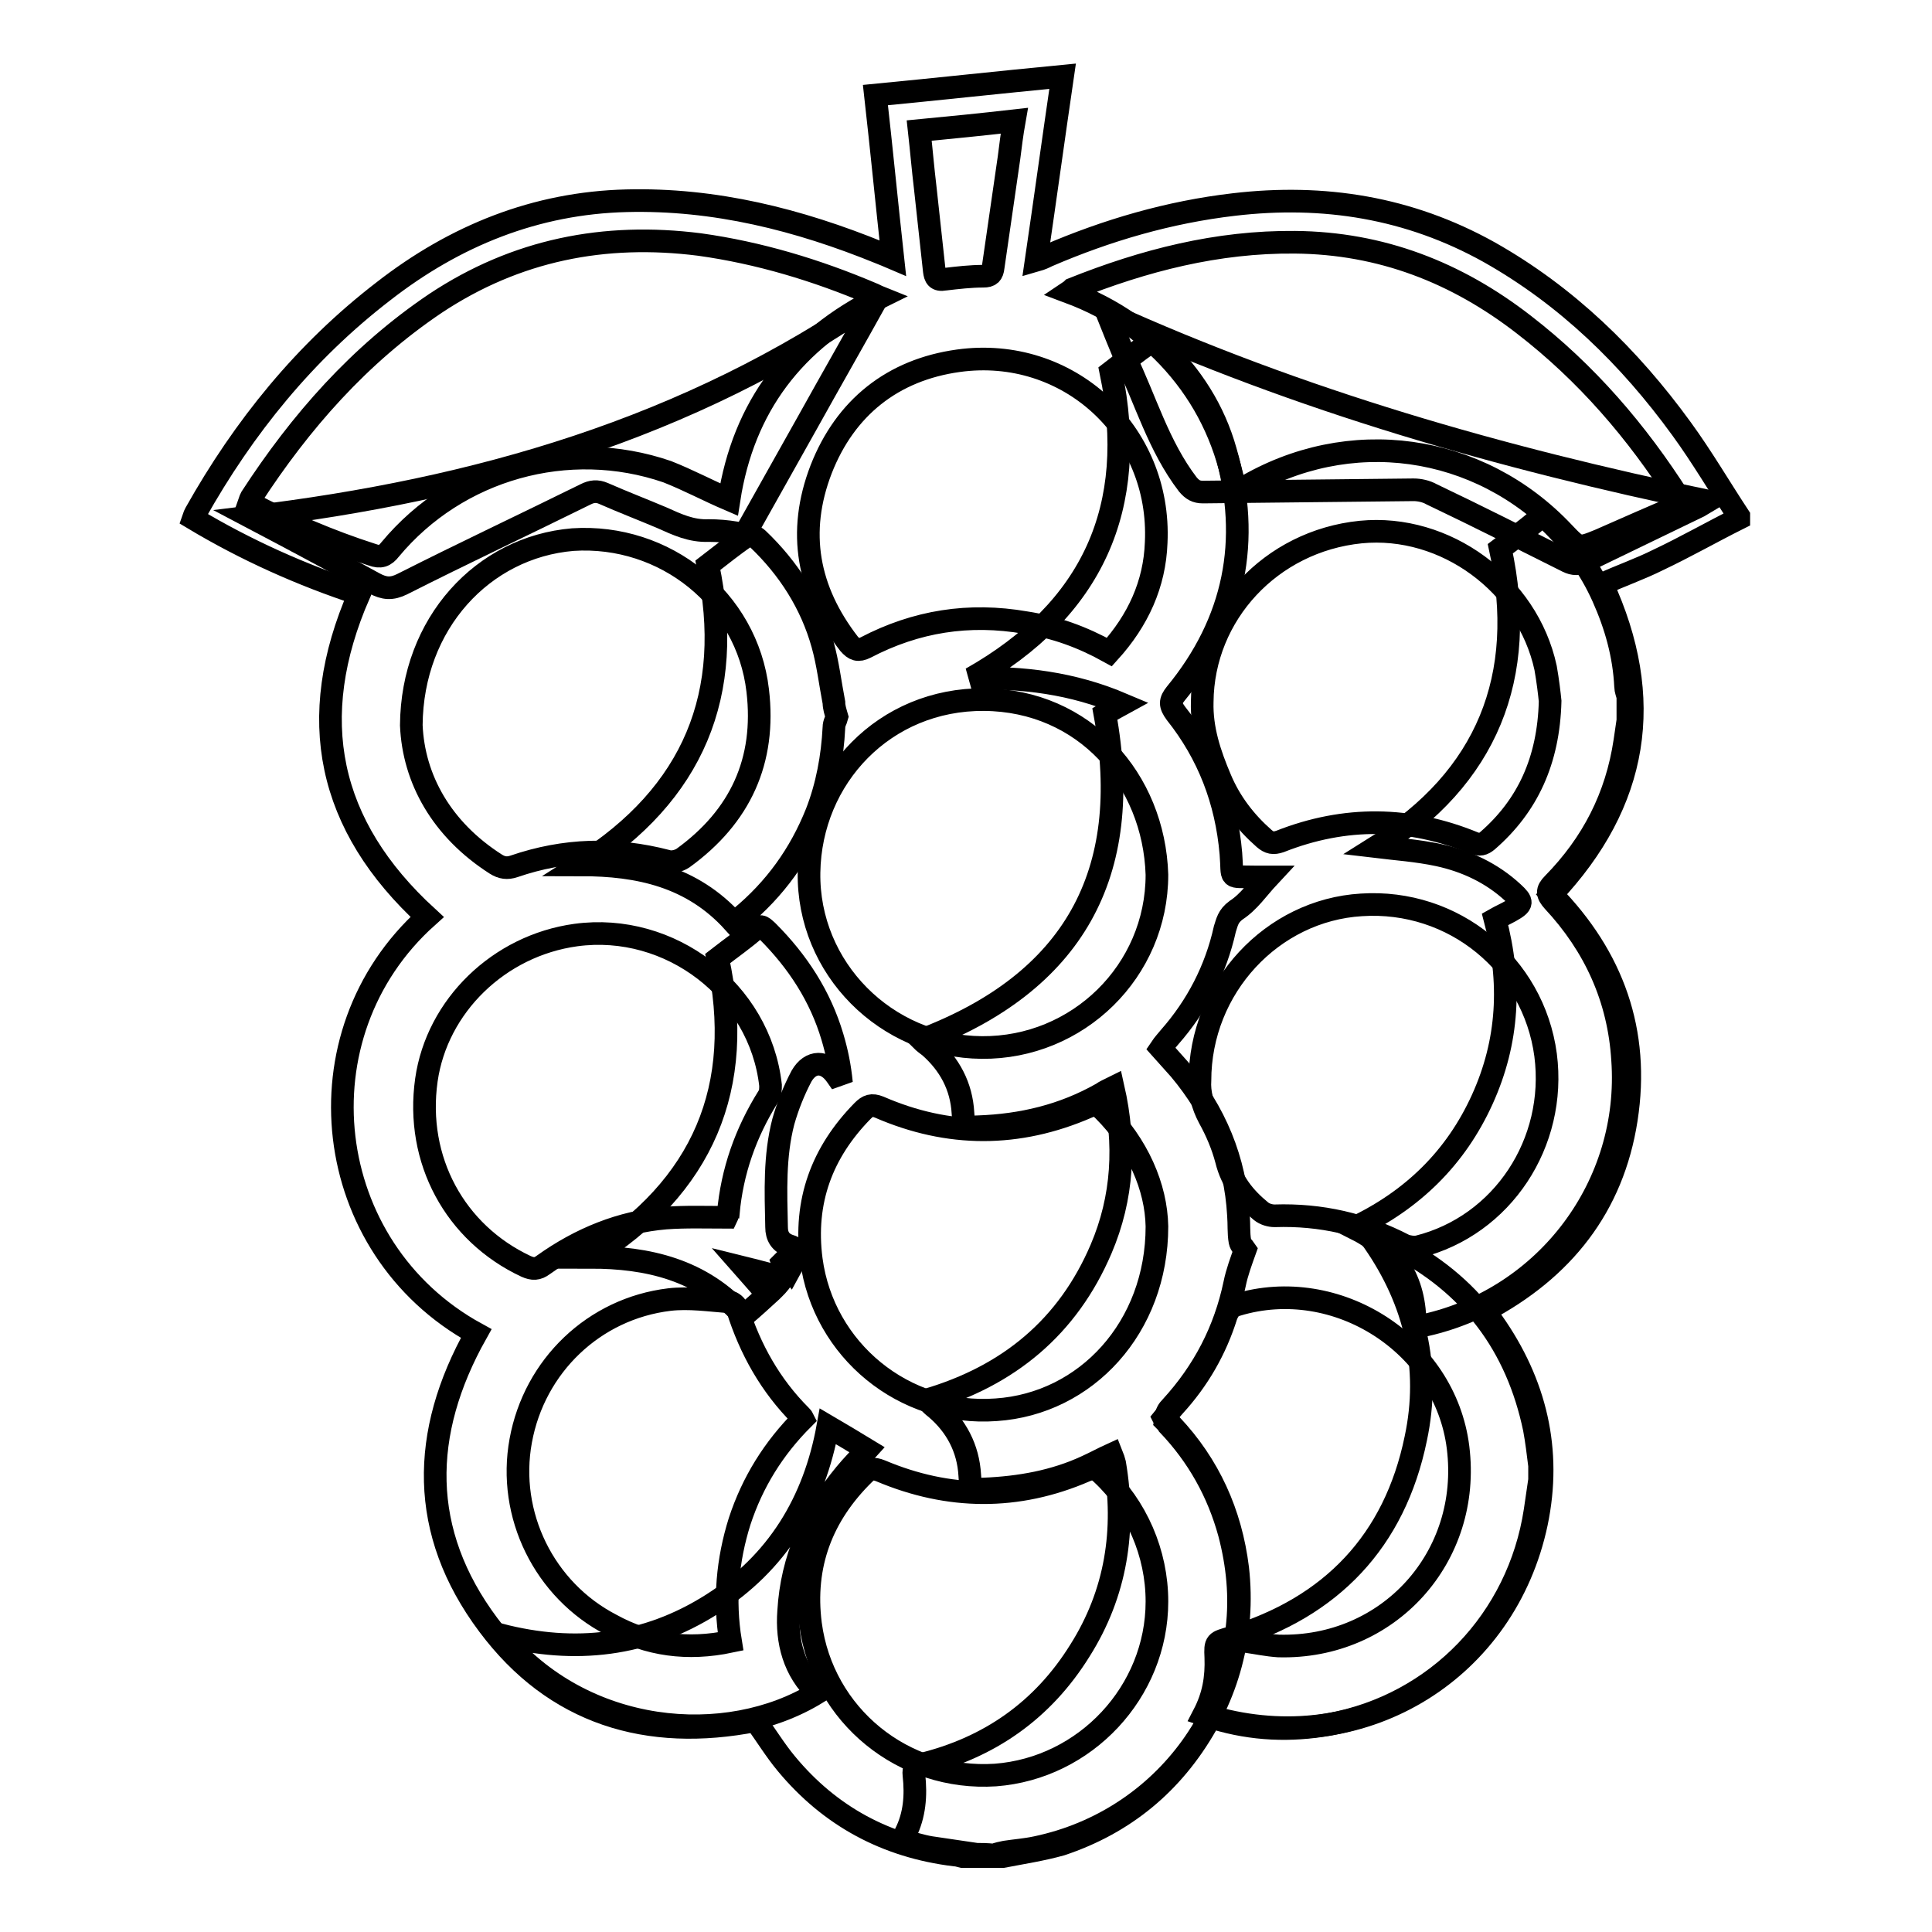
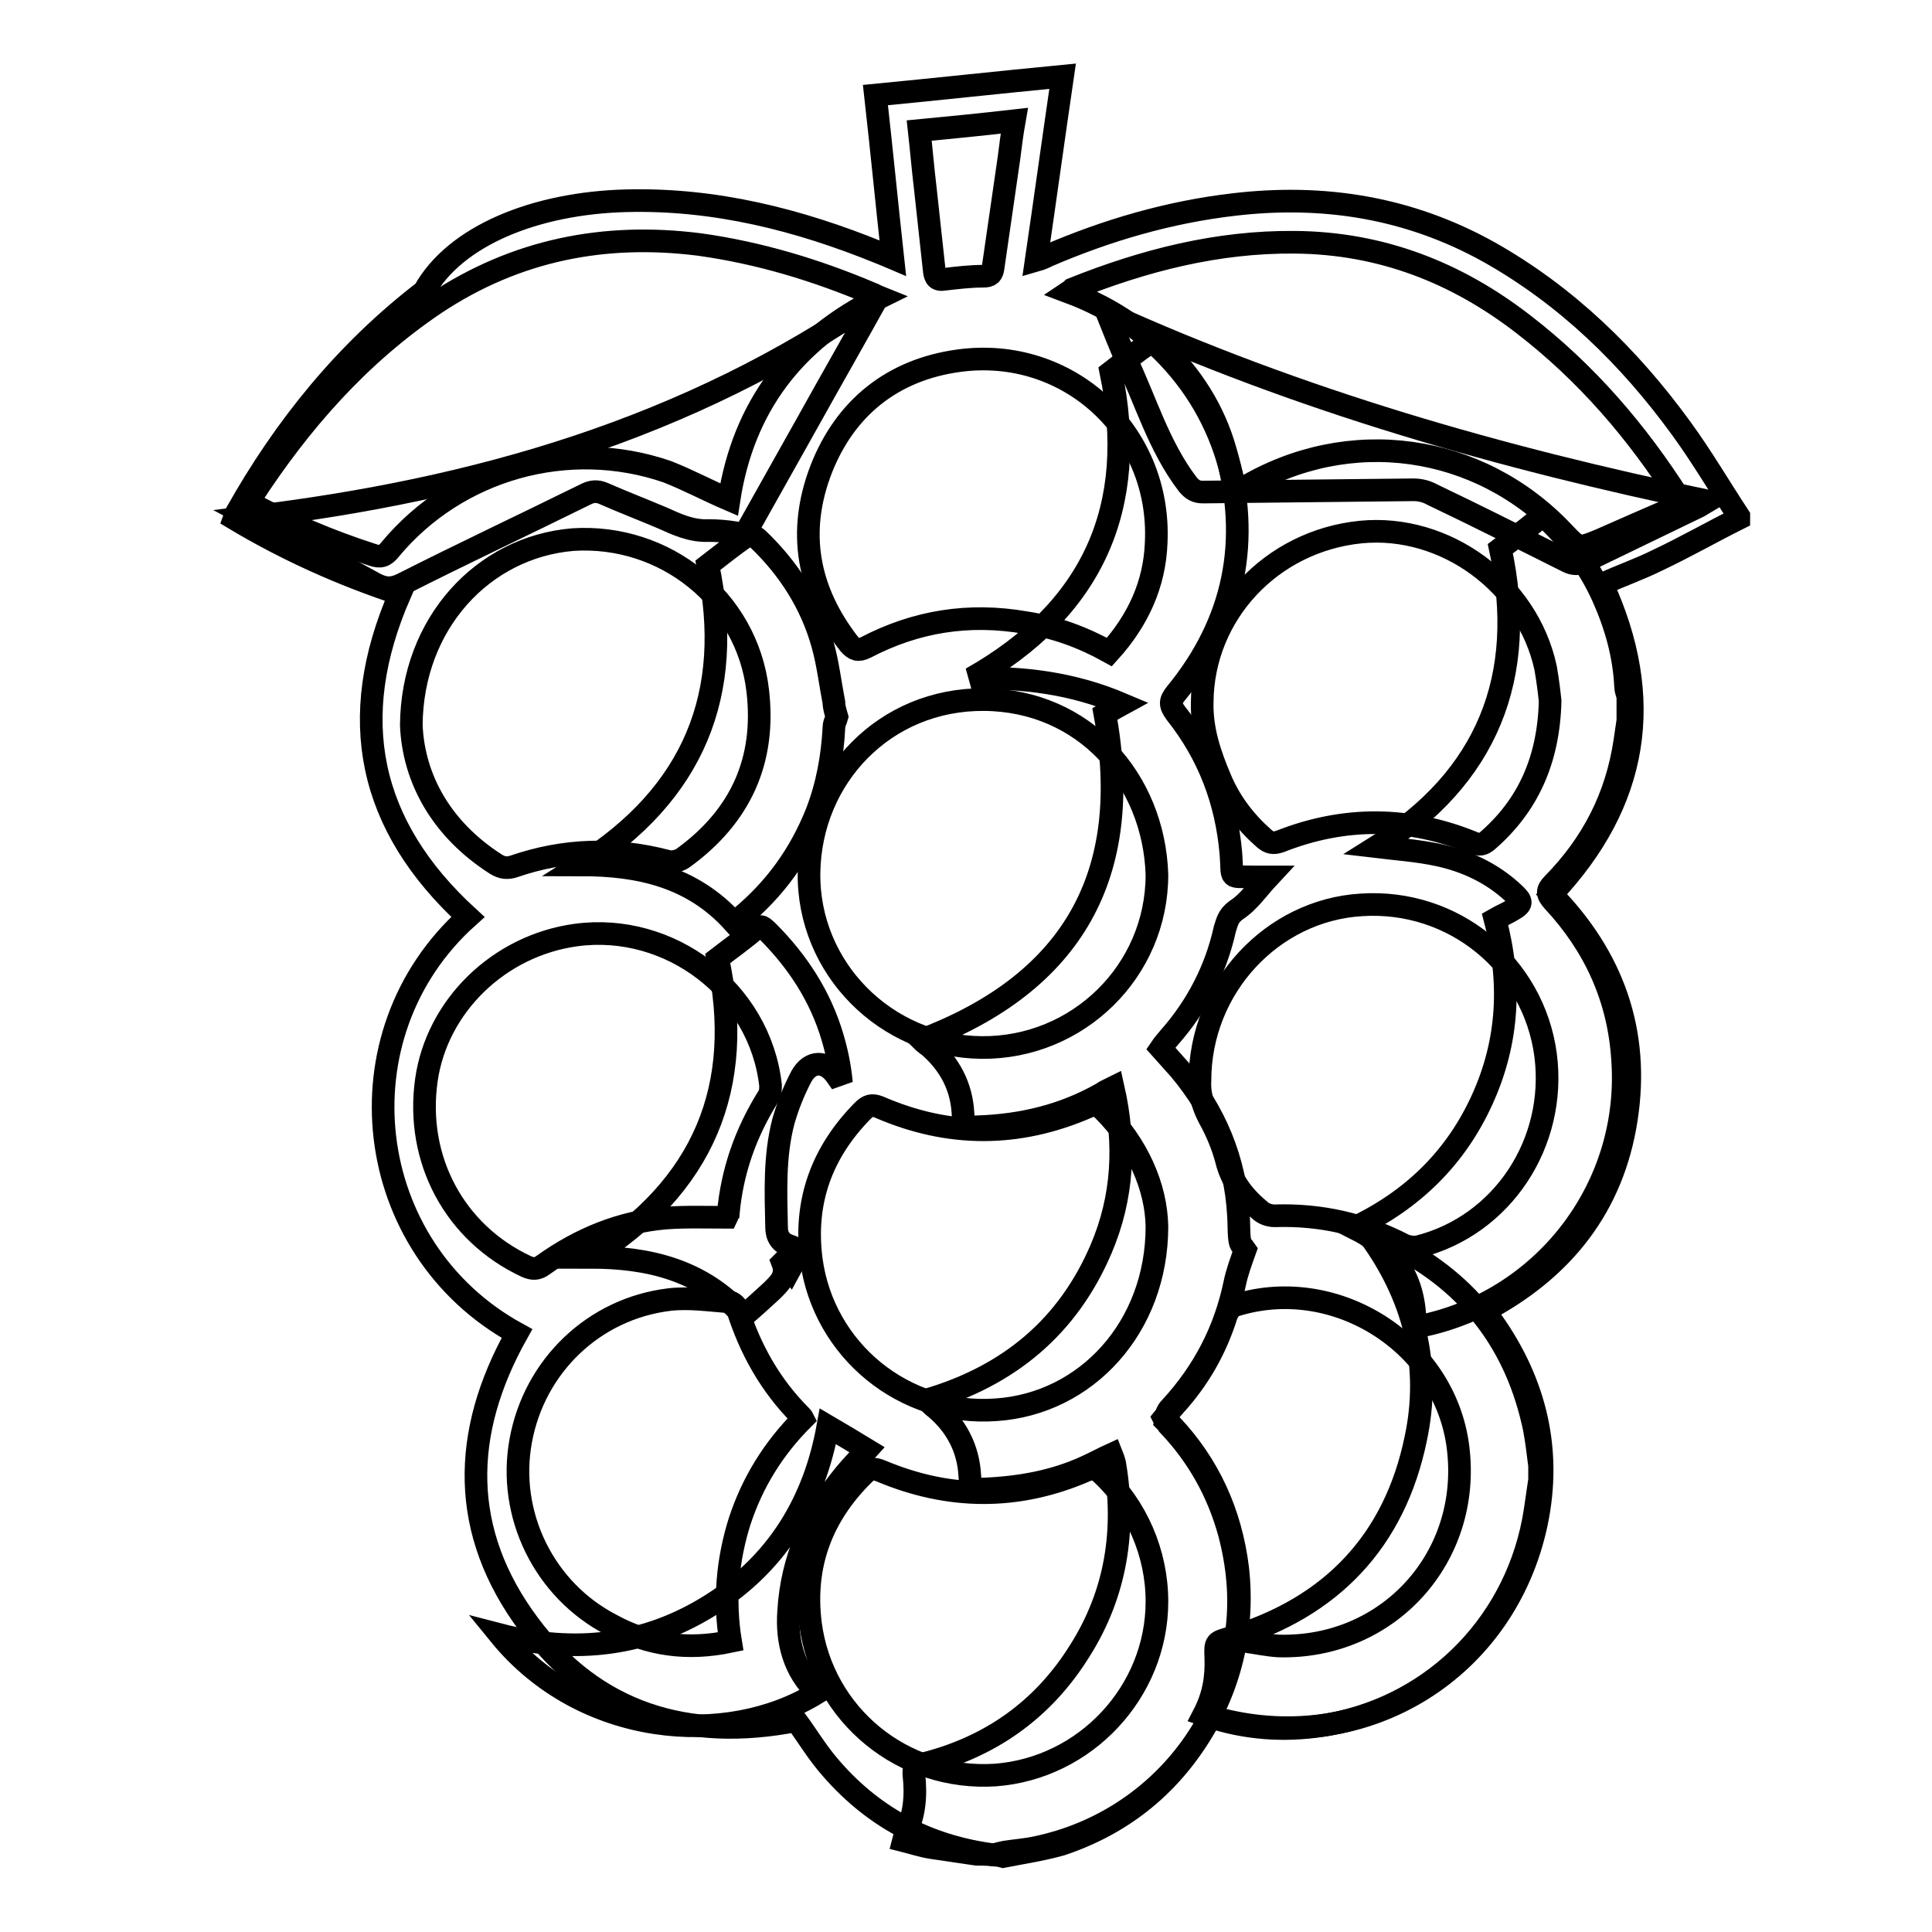
<svg xmlns="http://www.w3.org/2000/svg" version="1.1" x="0px" y="0px" viewBox="0 0 256 256" enable-background="new 0 0 256 256" xml:space="preserve">
  <g>
    <path stroke-width="3" fill-opacity="0" stroke="#000000" d="M129.4,245.7c-2-0.3-4.1-0.6-6.1-0.9c-1.2-0.2-2.4-0.6-3.6-0.9c0.1-0.4,0.2-0.7,0.3-1 c1.2-2.4,1.4-5,1.1-7.7c-0.1-0.9,0.2-1.2,0.9-1.4c9.1-2.2,16.2-7.2,21.1-15.1c4.8-7.6,6.1-16,4.6-24.8c-0.1-0.4-0.2-0.7-0.4-1.2 c-1.1,0.5-2.2,1.1-3.3,1.6c-4.3,2-8.9,2.8-13.6,3c-1.7,0.1-1.8-0.1-1.9-1.8c-0.2-3.6-1.8-6.6-4.5-8.9c-0.4-0.3-0.7-0.6-1.2-1.1 c10.9-3.2,18.7-9.7,23.1-20c2.9-6.8,3.3-13.9,1.6-21.4c-0.6,0.3-1.1,0.5-1.5,0.8c-5.1,2.9-10.6,4.2-16.4,4.4 c-1.8,0.1-1.9-0.1-2-1.8c-0.2-3.6-1.8-6.5-4.4-8.8c-0.4-0.3-0.8-0.6-1.1-0.9c20.1-7.6,28.2-22,24.3-43.2c0.5-0.3,1.2-0.7,2.3-1.3 c-6.6-2.8-13.2-3.6-20-3.4c16.1-9.1,22.2-22.7,18.5-40.6c1.7-1.3,3.4-2.7,5.2-3.9c0.3-0.2,1.1,0.1,1.4,0.4c4.1,3.9,7.1,8.6,8.6,14 c3.4,11.8,1.2,22.6-6.6,32.1c-0.8,1-0.8,1.5,0,2.6c4.3,5.4,6.7,11.6,7.3,18.6c0.3,3.6-0.5,3,3.2,3.1c0.6,0,1.3,0,1.8,0 c-1.4,1.5-2.6,3.3-4.3,4.4c-1.1,0.8-1.2,1.6-1.5,2.5c-1.2,5.4-3.7,10.2-7.3,14.3c-0.4,0.5-0.8,0.9-1.2,1.5c0.9,1,1.7,1.9,2.5,2.8 c4.7,5.6,7.4,12,7.8,19.3c0.1,1.2,0,2.4,0.2,3.5c0.1,0.5,0.5,0.8,0.7,1.1c-0.5,1.4-1.1,3-1.4,4.5c-1.3,6.2-4.1,11.6-8.4,16.3 c-0.9,0.9-0.8,1.5,0,2.4c5,5.3,7.9,11.7,8.8,19c2,17.5-9.5,33.4-26.7,37c-1.4,0.3-2.8,0.4-4.1,0.6c-0.5,0.1-1,0.2-1.5,0.4 C130.7,245.7,130,245.7,129.4,245.7L129.4,245.7z M215.9,94.1c-0.2,1.4-0.4,2.7-0.6,4.1c-1.1,7.4-4.3,13.6-9.5,18.9 c-0.9,0.9-0.8,1.4,0,2.3c5.5,5.9,8.7,12.9,9.2,21c1.2,16.7-10.1,31.6-26.2,35.2c-0.4,0.1-0.8,0.1-1.3,0.1c0.1-6.1-2.7-10.3-8.1-13 c7.8-3.7,13.5-9.3,17-17c3.5-7.7,3.9-15.6,1.7-23.9c0.7-0.4,1.4-0.7,2.1-1.1c1.6-0.9,1.6-1.2,0.3-2.4c-2.8-2.6-6.2-4.2-9.9-5 c-2.8-0.6-5.7-0.8-8.2-1.1c14.6-9.1,20.1-22.5,16.4-39.5c1.7-1.3,3.4-2.5,5-3.9c0.7-0.6,1.1-0.1,1.5,0.3c3,2.9,5.4,6.2,7.1,10 c1.7,3.8,2.8,7.7,3,11.9c0,0.4,0.2,0.9,0.3,1.3V94.1z M110.9,95c-0.1,0.4-0.4,0.8-0.4,1.4c-0.2,3.9-0.9,7.7-2.3,11.3 c-2.2,5.5-5.5,10.1-10.1,13.9c-0.3,0.2-0.6,0.4-0.9,0.6c-5.5-6.1-12.6-7.6-20.2-7.6c14.9-9.4,20.4-22.7,16.8-39.7 c1.7-1.3,3.4-2.7,5.2-3.9c0.3-0.2,1.1,0.1,1.4,0.4c4.1,3.9,7.1,8.6,8.6,14c0.7,2.5,1,5.1,1.5,7.7C110.5,93.7,110.7,94.3,110.9,95 L110.9,95z M95.1,127c1.8-1.4,3.4-2.5,5-3.9c0.8-0.7,1.1-0.1,1.6,0.3c4,4,7,8.6,8.6,14c0.6,2,1,4,1.2,6.1c-0.2-0.3-0.5-0.7-0.7-1 c-1.4-2-3.4-2-4.6,0.1c-1,1.9-1.8,3.9-2.4,6c-1.2,4.6-1,9.3-0.9,14c0,1.2,0.5,2.1,1.8,2.5c0.4,0.1,0.7,0.4,1.2,0.6 c-0.4,0.8-0.7,1.6-1.2,2.5c-0.4-0.5-0.6-0.8-0.8-1.1c-0.1,0.1-0.2,0.2-0.2,0.2c0.7,1.8-0.5,2.8-1.5,3.8c-1.2,1.1-2.4,2.2-3.7,3.3 c-5.5-6.2-12.7-7.8-20.3-7.8C93.2,157.3,98.8,144,95.1,127L95.1,127z M108.3,224.3c-12,7.4-31.1,5.8-42.1-7.7 c10,2.6,19.4,1.5,28.1-4c8.7-5.5,13.6-13.6,15.4-23.6c1.7,1,3.4,2,5.2,3.1c-0.9,1-2,2.1-2.9,3.2c-4.4,5.3-7.1,11.3-7.5,18.2 C104.2,217.5,105.2,221.4,108.3,224.3z" />
-     <path stroke-width="3" fill-opacity="0" stroke="#000000" d="M100.4,170c-0.6-0.7-1.1-1.2-1.8-2c1.2,0.3,2.1,0.5,3.2,0.8C101.3,169.3,100.9,169.6,100.4,170z" />
    <path stroke-width="3" fill-opacity="0" stroke="#000000" d="M204,196.1c-0.2,1.4-0.4,2.7-0.6,4.1c-2.2,14.4-13,25.7-27.3,28.3c-5.1,0.9-10.1,0.7-15.1-0.8 c-0.5-0.1-0.9-0.3-1.5-0.5c1.3-2.5,1.7-4.9,1.6-7.6c-0.1-2.1,0-2,2-2.6c13.3-4,21.7-12.8,24.5-26.4c2-9.4-0.1-18.2-5.6-26.1 c-0.2-0.2-0.3-0.5-0.3-0.9c1,0.5,2.1,0.8,3.1,1.4c10.1,5.1,16.2,13.3,18.5,24.3c0.3,1.6,0.5,3.3,0.7,4.9V196.1z" />
    <path stroke-width="3" fill-opacity="0" stroke="#000000" d="M146.7,41.5c25.6,11.6,52.2,19.2,79.6,24.9c-0.5,0.3-0.9,0.5-1.2,0.7c-5,2.4-10.1,4.9-15.1,7.3 c-0.8,0.4-1.5,0.4-2.3,0c-6-3-11.9-6-18-8.9c-0.7-0.4-1.6-0.6-2.4-0.6c-9.3,0.1-18.6,0.2-27.9,0.3c-0.9,0-1.4-0.3-2-1 c-3.9-5.1-5.6-11.2-8.3-16.8C148.3,45.5,147.5,43.5,146.7,41.5L146.7,41.5z M116.3,39.4c-3.1,5.6-6.2,11-9.2,16.4 c-2.6,4.6-5.2,9.3-7.8,13.9c-0.4,0.8-0.9,1.1-1.8,0.9c-1.2-0.2-2.4-0.3-3.6-0.3c-2.3,0.1-4.2-0.8-6.2-1.7c-2.6-1.1-5.2-2.1-7.7-3.2 c-0.9-0.4-1.6-0.3-2.4,0.1c-8.1,4-16.2,7.8-24.3,11.9c-1.4,0.7-2.4,0.6-3.7-0.1c-5.3-2.9-10.7-5.8-16.4-8.8 C63,64.9,91.2,56.9,116.3,39.4z" />
-     <path stroke-width="3" fill-opacity="0" stroke="#000000" d="M132.9,246h-5.4c-0.4-0.1-0.7-0.2-1-0.2c-9-1.1-16.5-5.1-22.3-12.1c-1.5-1.8-2.7-3.8-4.1-5.7 c-14.3,2.8-26.6-0.9-35.4-12.7c-9.2-12.3-9-25.4-1.6-38.6c-20.6-11.3-23.9-39.6-6.5-55.2c-13.2-12.1-16.2-26.3-9-42.8 c-7.6-2.5-15-5.8-22-10c0.1-0.3,0.2-0.5,0.3-0.7c6.4-11.4,14.5-21.4,24.9-29.4C60.3,31.2,71,26.9,83,26.6 c11.7-0.3,22.8,2.5,33.6,6.9c0.5,0.2,1,0.4,1.7,0.7c-0.8-7.3-1.5-14.5-2.3-21.6c8.3-0.8,16.5-1.7,24.8-2.5 c-1.2,8.2-2.3,16.2-3.5,24.4c0.7-0.2,1.1-0.4,1.5-0.6c7.9-3.4,16.1-5.8,24.7-6.8c11.9-1.4,23.2,0.4,33.8,6.3 c10.3,5.8,18.6,13.9,25.5,23.4c2.7,3.7,5.1,7.8,7.6,11.6v0.3c-3.6,1.8-7.1,3.8-10.7,5.5c-2.4,1.2-5,2.1-7.4,3.2 c7,15.2,4.8,28.9-6.7,41.1c8.1,8.3,11.7,18.2,9.9,29.8c-1.8,11.6-8.4,19.9-18.8,25.4c0.4,0.6,0.8,1,1.1,1.5 c5.7,8.1,7.8,17,5.8,26.6c-4.1,19.4-22.6,30.9-41.9,26c-1-0.2-1.4,0-1.9,0.8c-4.4,7.7-10.8,13-19.2,15.8 C138.1,245.1,135.5,245.5,132.9,246L132.9,246z M96.6,66.2c1.9-12.3,8.6-21.2,20-26.8c-0.5-0.2-0.8-0.4-1.1-0.5 c-7.3-3.1-14.9-5.4-22.8-6.5c-12.6-1.6-24.3,0.7-35,7.8C47.6,47,39.8,55.9,33.3,65.9c-0.1,0.2-0.2,0.4-0.3,0.7 c5.3,2.8,10.7,5.1,16.3,6.9c1.1,0.4,1.7,0.2,2.4-0.7c8.9-10.7,23.6-14.8,36.7-10.3C91.2,63.6,93.8,65,96.6,66.2z M153.3,115.9 c-0.4-12.6-9.6-23.1-22.9-23.2c-13.2-0.1-23,10.3-23.2,22.9c-0.2,12.7,10.2,23.1,22.9,23.2C142.8,138.9,153.3,128.7,153.3,115.9z  M222.9,66.8c-0.2-0.5-0.3-0.7-0.4-0.8c-5.6-8.8-12.3-16.6-20.6-23c-8.9-6.9-18.9-10.8-30.3-10.9c-10.3-0.1-20,2.4-29.5,6.2 c-0.1,0.1-0.2,0.2-0.5,0.4c5.9,2.2,10.8,5.6,14.7,10.3c3.9,4.7,6.3,10.1,7.4,16.2c0.4-0.2,0.7-0.4,1-0.5c14-8.4,31.3-6,42.5,5.9 c2,2.1,2,2.1,4.7,1C215.5,70,219.2,68.4,222.9,66.8z M159,143.2c-0.1,1.5,0.3,3.2,1.2,4.9c1,1.8,1.8,3.7,2.3,5.6 c0.7,2.9,2.4,5,4.6,6.8c0.5,0.4,1.2,0.6,1.8,0.6c6.1-0.2,11.8,1.1,17.2,3.9c0.5,0.2,1.2,0.3,1.8,0.2c11.2-2.8,18.4-13.8,16.9-25.4 c-1.6-12-12.2-20.7-24.4-19.9C168.6,120.6,159,130.8,159,143.2L159,143.2z M54.5,96.1c0.3,7.1,4,13.8,11.2,18.4 c0.8,0.5,1.5,0.6,2.4,0.3c6.7-2.3,13.4-2.5,20.3-0.7c0.6,0.2,1.5,0,2.1-0.4c7.6-5.5,11-12.9,9.9-22.2c-1.4-12.1-12.3-20.8-24.5-20 C64,72.5,54.6,82.6,54.5,96.1z M205.4,92.9c-0.1-1-0.3-2.7-0.6-4.4c-2.4-11.1-13.3-19.1-24.5-18c-11.9,1.2-20.9,10.9-21,22.5 c-0.1,3.6,1,6.9,2.4,10.2c1.3,3.1,3.3,5.7,5.8,7.9c0.7,0.6,1.2,0.7,2.1,0.4c8.6-3.4,17.2-3.3,25.7,0.2c0.8,0.3,1.2,0.2,1.8-0.3 C202.4,106.8,205.2,100.8,205.4,92.9L205.4,92.9z M96.3,161.3c0.1-0.2,0.1-0.4,0.2-0.5c0.5-5.6,2.3-10.7,5.3-15.5 c0.3-0.4,0.3-1,0.3-1.5c-1.4-12.5-13.3-21.6-25.8-19.9c-10.2,1.4-18.4,9.4-19.8,19.2c-1.5,10.6,3.8,20.3,13.2,24.7 c0.9,0.4,1.5,0.4,2.3-0.2c4.9-3.5,10.3-5.7,16.2-6.2C90.9,161.2,93.6,161.3,96.3,161.3z M153.3,212.2c0-6.4-2.7-12.6-7.3-16.9 c-0.7-0.7-1.3-0.8-2.2-0.4c-9,3.9-18.1,3.8-27.1,0c-1-0.4-1.5-0.3-2.2,0.4c-5.6,5.5-8.1,12.1-7.1,19.9c1.6,12.1,12.3,20.8,24.5,20 C143.8,234.3,153.3,224.2,153.3,212.2L153.3,212.2z M153.3,162.5c-0.1-5.2-2.5-10.8-7.1-15.4c-0.7-0.7-1.2-0.8-2.1-0.4 c-9.2,4-18.4,4-27.6,0c-1-0.4-1.5-0.2-2.2,0.5c-5.4,5.5-7.8,12-6.8,19.7c1.6,12,12.3,20.8,24.5,19.9 C143.9,186,153.3,175.9,153.3,162.5z M147,86.4c3.8-4.2,6-9,6.2-14.5c0.7-14.7-11.7-26.1-26.2-24.1C118.3,49,112,54,108.8,62.2 c-3.2,8.3-1.8,16,3.7,23.1c0.7,0.8,1.2,1,2.2,0.5c6.7-3.5,13.7-4.6,21.2-3.3C139.8,83.1,143.4,84.4,147,86.4z M154.2,187.9 c0.1,0.2,0.1,0.3,0.1,0.3c0.2,0.2,0.4,0.4,0.5,0.6c3.9,4.1,6.6,8.9,8.1,14.4c1.1,4.2,1.5,8.4,1,12.6c-0.2,1.1,0.2,1.6,1.2,1.7 c1.4,0.2,2.8,0.5,4.3,0.6c14.6,0.4,25.6-11.8,23.8-26.3c-1.7-13.7-16.1-22.9-29.3-18.9c-0.8,0.2-1.1,0.7-1.4,1.4 c-1.4,4.5-3.7,8.5-6.9,12C155.1,186.9,154.6,187.4,154.2,187.9z M96.8,217.5c-0.9-5.5-0.4-10.8,1.2-15.9c1.7-5.2,4.5-9.7,8.4-13.6 c-0.1-0.2-0.2-0.3-0.3-0.4c-4-4-6.7-8.8-8.4-14.2c-0.1-0.4-0.7-0.9-1.1-0.9c-2.6-0.2-5.3-0.6-7.9-0.3c-10,1.2-17.9,8.8-19.7,18.7 c-1.8,9.8,3.1,19.8,12,24.4C85.9,218,91.1,218.7,96.8,217.5z M121.8,17.3c0.3,2.7,0.5,5.1,0.8,7.6c0.4,3.7,0.8,7.3,1.2,11 c0.1,0.8,0.3,1.3,1.4,1.1c1.7-0.2,3.4-0.4,5.1-0.4c0.9,0,1.2-0.3,1.3-1.2c0.7-4.8,1.4-9.7,2.1-14.5c0.2-1.6,0.4-3.2,0.7-4.9 C130,16.5,126,16.9,121.8,17.3L121.8,17.3z" />
+     <path stroke-width="3" fill-opacity="0" stroke="#000000" d="M132.9,246c-0.4-0.1-0.7-0.2-1-0.2c-9-1.1-16.5-5.1-22.3-12.1c-1.5-1.8-2.7-3.8-4.1-5.7 c-14.3,2.8-26.6-0.9-35.4-12.7c-9.2-12.3-9-25.4-1.6-38.6c-20.6-11.3-23.9-39.6-6.5-55.2c-13.2-12.1-16.2-26.3-9-42.8 c-7.6-2.5-15-5.8-22-10c0.1-0.3,0.2-0.5,0.3-0.7c6.4-11.4,14.5-21.4,24.9-29.4C60.3,31.2,71,26.9,83,26.6 c11.7-0.3,22.8,2.5,33.6,6.9c0.5,0.2,1,0.4,1.7,0.7c-0.8-7.3-1.5-14.5-2.3-21.6c8.3-0.8,16.5-1.7,24.8-2.5 c-1.2,8.2-2.3,16.2-3.5,24.4c0.7-0.2,1.1-0.4,1.5-0.6c7.9-3.4,16.1-5.8,24.7-6.8c11.9-1.4,23.2,0.4,33.8,6.3 c10.3,5.8,18.6,13.9,25.5,23.4c2.7,3.7,5.1,7.8,7.6,11.6v0.3c-3.6,1.8-7.1,3.8-10.7,5.5c-2.4,1.2-5,2.1-7.4,3.2 c7,15.2,4.8,28.9-6.7,41.1c8.1,8.3,11.7,18.2,9.9,29.8c-1.8,11.6-8.4,19.9-18.8,25.4c0.4,0.6,0.8,1,1.1,1.5 c5.7,8.1,7.8,17,5.8,26.6c-4.1,19.4-22.6,30.9-41.9,26c-1-0.2-1.4,0-1.9,0.8c-4.4,7.7-10.8,13-19.2,15.8 C138.1,245.1,135.5,245.5,132.9,246L132.9,246z M96.6,66.2c1.9-12.3,8.6-21.2,20-26.8c-0.5-0.2-0.8-0.4-1.1-0.5 c-7.3-3.1-14.9-5.4-22.8-6.5c-12.6-1.6-24.3,0.7-35,7.8C47.6,47,39.8,55.9,33.3,65.9c-0.1,0.2-0.2,0.4-0.3,0.7 c5.3,2.8,10.7,5.1,16.3,6.9c1.1,0.4,1.7,0.2,2.4-0.7c8.9-10.7,23.6-14.8,36.7-10.3C91.2,63.6,93.8,65,96.6,66.2z M153.3,115.9 c-0.4-12.6-9.6-23.1-22.9-23.2c-13.2-0.1-23,10.3-23.2,22.9c-0.2,12.7,10.2,23.1,22.9,23.2C142.8,138.9,153.3,128.7,153.3,115.9z  M222.9,66.8c-0.2-0.5-0.3-0.7-0.4-0.8c-5.6-8.8-12.3-16.6-20.6-23c-8.9-6.9-18.9-10.8-30.3-10.9c-10.3-0.1-20,2.4-29.5,6.2 c-0.1,0.1-0.2,0.2-0.5,0.4c5.9,2.2,10.8,5.6,14.7,10.3c3.9,4.7,6.3,10.1,7.4,16.2c0.4-0.2,0.7-0.4,1-0.5c14-8.4,31.3-6,42.5,5.9 c2,2.1,2,2.1,4.7,1C215.5,70,219.2,68.4,222.9,66.8z M159,143.2c-0.1,1.5,0.3,3.2,1.2,4.9c1,1.8,1.8,3.7,2.3,5.6 c0.7,2.9,2.4,5,4.6,6.8c0.5,0.4,1.2,0.6,1.8,0.6c6.1-0.2,11.8,1.1,17.2,3.9c0.5,0.2,1.2,0.3,1.8,0.2c11.2-2.8,18.4-13.8,16.9-25.4 c-1.6-12-12.2-20.7-24.4-19.9C168.6,120.6,159,130.8,159,143.2L159,143.2z M54.5,96.1c0.3,7.1,4,13.8,11.2,18.4 c0.8,0.5,1.5,0.6,2.4,0.3c6.7-2.3,13.4-2.5,20.3-0.7c0.6,0.2,1.5,0,2.1-0.4c7.6-5.5,11-12.9,9.9-22.2c-1.4-12.1-12.3-20.8-24.5-20 C64,72.5,54.6,82.6,54.5,96.1z M205.4,92.9c-0.1-1-0.3-2.7-0.6-4.4c-2.4-11.1-13.3-19.1-24.5-18c-11.9,1.2-20.9,10.9-21,22.5 c-0.1,3.6,1,6.9,2.4,10.2c1.3,3.1,3.3,5.7,5.8,7.9c0.7,0.6,1.2,0.7,2.1,0.4c8.6-3.4,17.2-3.3,25.7,0.2c0.8,0.3,1.2,0.2,1.8-0.3 C202.4,106.8,205.2,100.8,205.4,92.9L205.4,92.9z M96.3,161.3c0.1-0.2,0.1-0.4,0.2-0.5c0.5-5.6,2.3-10.7,5.3-15.5 c0.3-0.4,0.3-1,0.3-1.5c-1.4-12.5-13.3-21.6-25.8-19.9c-10.2,1.4-18.4,9.4-19.8,19.2c-1.5,10.6,3.8,20.3,13.2,24.7 c0.9,0.4,1.5,0.4,2.3-0.2c4.9-3.5,10.3-5.7,16.2-6.2C90.9,161.2,93.6,161.3,96.3,161.3z M153.3,212.2c0-6.4-2.7-12.6-7.3-16.9 c-0.7-0.7-1.3-0.8-2.2-0.4c-9,3.9-18.1,3.8-27.1,0c-1-0.4-1.5-0.3-2.2,0.4c-5.6,5.5-8.1,12.1-7.1,19.9c1.6,12.1,12.3,20.8,24.5,20 C143.8,234.3,153.3,224.2,153.3,212.2L153.3,212.2z M153.3,162.5c-0.1-5.2-2.5-10.8-7.1-15.4c-0.7-0.7-1.2-0.8-2.1-0.4 c-9.2,4-18.4,4-27.6,0c-1-0.4-1.5-0.2-2.2,0.5c-5.4,5.5-7.8,12-6.8,19.7c1.6,12,12.3,20.8,24.5,19.9 C143.9,186,153.3,175.9,153.3,162.5z M147,86.4c3.8-4.2,6-9,6.2-14.5c0.7-14.7-11.7-26.1-26.2-24.1C118.3,49,112,54,108.8,62.2 c-3.2,8.3-1.8,16,3.7,23.1c0.7,0.8,1.2,1,2.2,0.5c6.7-3.5,13.7-4.6,21.2-3.3C139.8,83.1,143.4,84.4,147,86.4z M154.2,187.9 c0.1,0.2,0.1,0.3,0.1,0.3c0.2,0.2,0.4,0.4,0.5,0.6c3.9,4.1,6.6,8.9,8.1,14.4c1.1,4.2,1.5,8.4,1,12.6c-0.2,1.1,0.2,1.6,1.2,1.7 c1.4,0.2,2.8,0.5,4.3,0.6c14.6,0.4,25.6-11.8,23.8-26.3c-1.7-13.7-16.1-22.9-29.3-18.9c-0.8,0.2-1.1,0.7-1.4,1.4 c-1.4,4.5-3.7,8.5-6.9,12C155.1,186.9,154.6,187.4,154.2,187.9z M96.8,217.5c-0.9-5.5-0.4-10.8,1.2-15.9c1.7-5.2,4.5-9.7,8.4-13.6 c-0.1-0.2-0.2-0.3-0.3-0.4c-4-4-6.7-8.8-8.4-14.2c-0.1-0.4-0.7-0.9-1.1-0.9c-2.6-0.2-5.3-0.6-7.9-0.3c-10,1.2-17.9,8.8-19.7,18.7 c-1.8,9.8,3.1,19.8,12,24.4C85.9,218,91.1,218.7,96.8,217.5z M121.8,17.3c0.3,2.7,0.5,5.1,0.8,7.6c0.4,3.7,0.8,7.3,1.2,11 c0.1,0.8,0.3,1.3,1.4,1.1c1.7-0.2,3.4-0.4,5.1-0.4c0.9,0,1.2-0.3,1.3-1.2c0.7-4.8,1.4-9.7,2.1-14.5c0.2-1.6,0.4-3.2,0.7-4.9 C130,16.5,126,16.9,121.8,17.3L121.8,17.3z" />
  </g>
</svg>